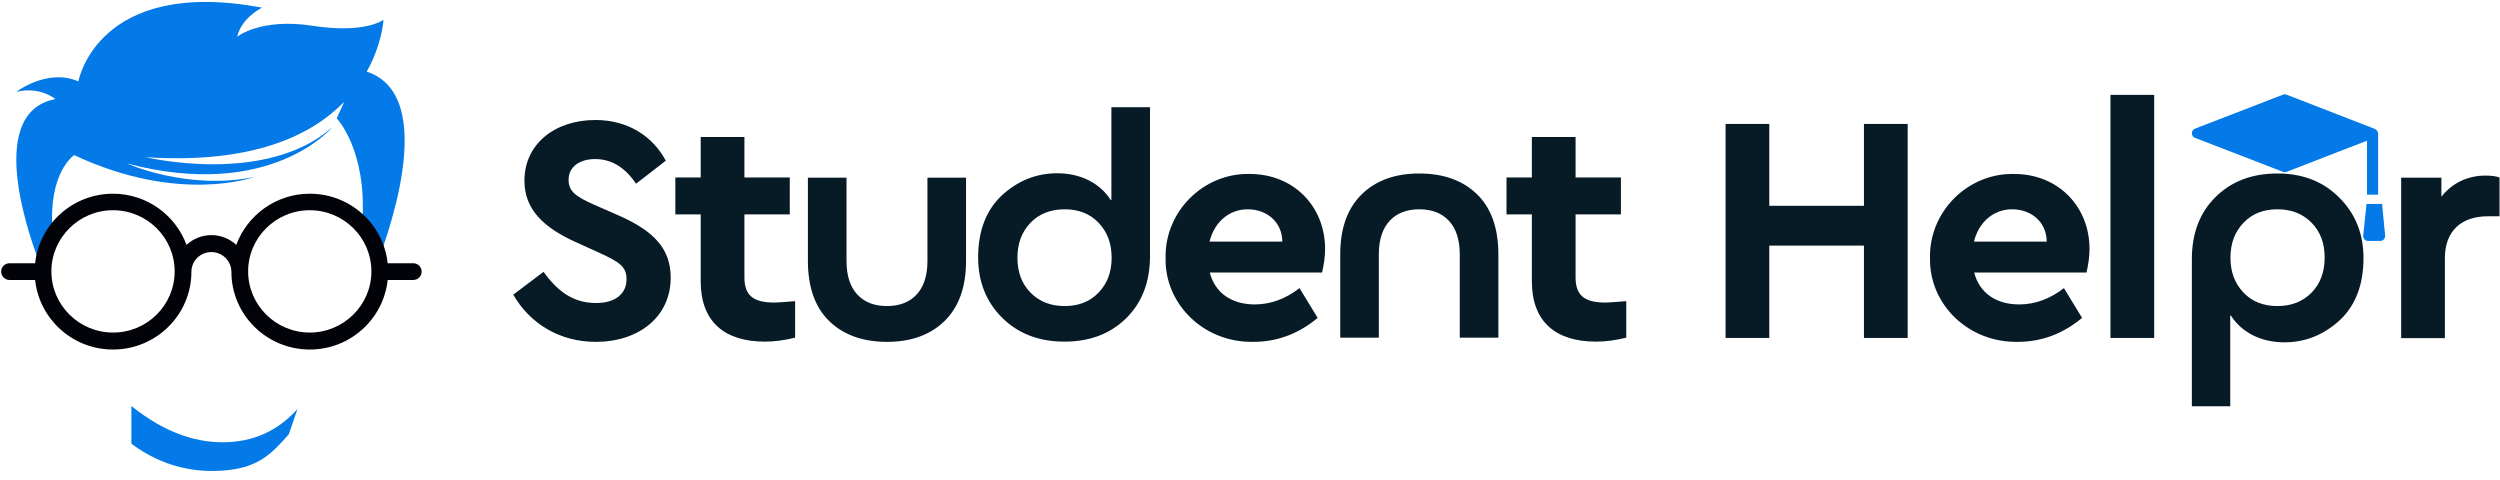
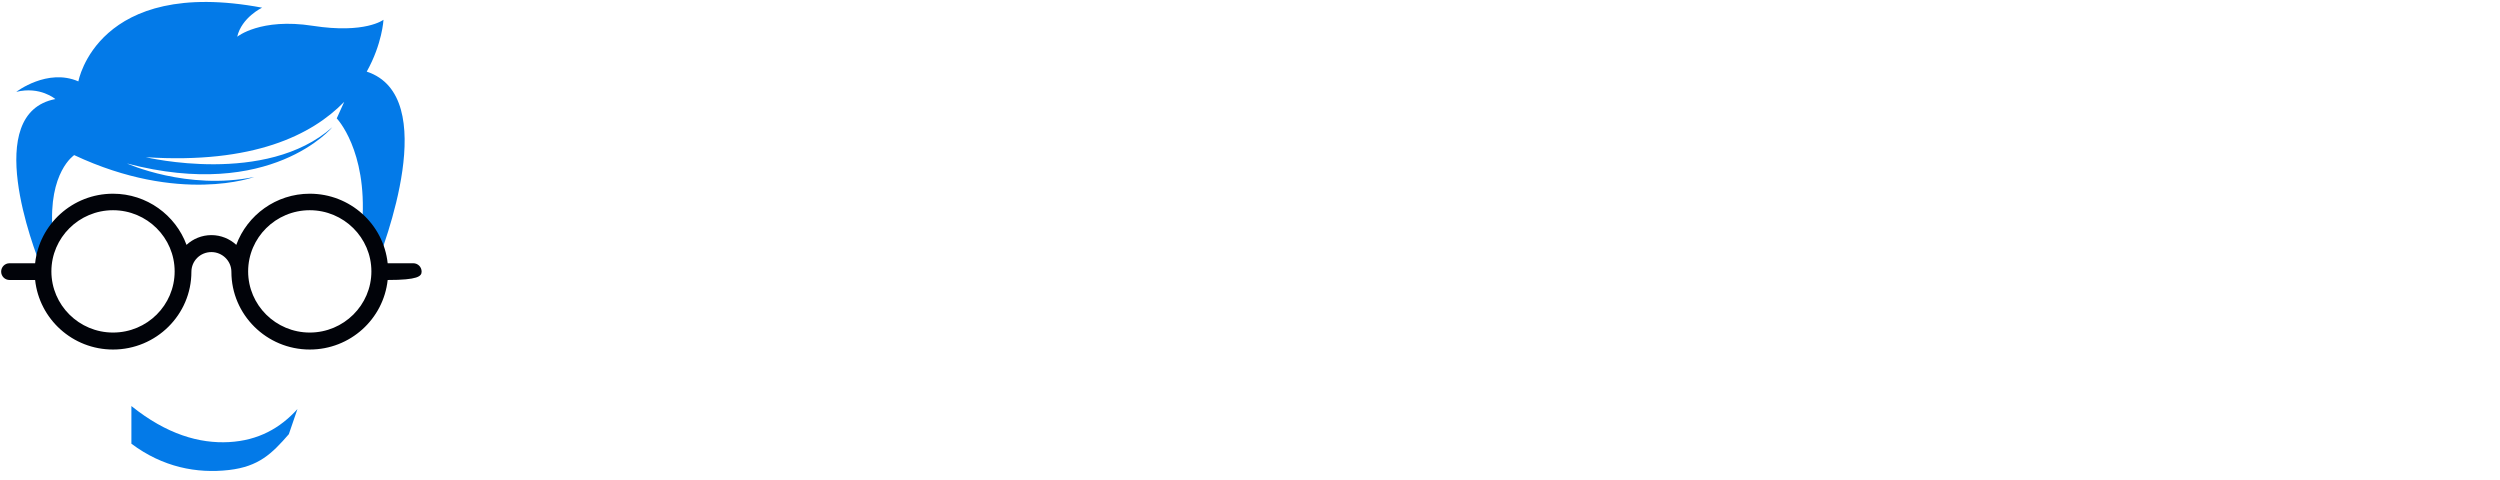
<svg xmlns="http://www.w3.org/2000/svg" width="250" height="48" viewBox="0 0 250 48" fill="none">
  <g clip-path="url(#clip0_1014_5317)">
-     <path fill-rule="evenodd" clip-rule="evenodd" d="M61.791 21.512L59.349 20.442C57.535 19.628 56.86 19.116 56.86 17.977C56.86 16.651 58 15.907 59.511 15.907C61.139 15.907 62.488 16.721 63.605 18.372L66.581 16.07C65.256 13.605 62.791 12 59.535 12C55.488 12 52.442 14.395 52.442 18.07C52.442 20.93 54.349 22.767 57.628 24.233L59.93 25.279C61.977 26.209 62.651 26.674 62.651 27.93C62.651 29.395 61.511 30.302 59.605 30.302C57.279 30.302 55.744 29.093 54.349 27.186L51.325 29.465C52.977 32.349 55.953 34.186 59.581 34.186C63.86 34.186 67.07 31.698 67.07 27.767C67.07 24.86 65.395 23.093 61.791 21.512ZM74.442 27.744V21.442H78.977V17.744H74.442V13.698H70.07V17.744H67.535V21.442H70.07V28.139C70.07 32.163 72.442 34.163 76.488 34.163C77.465 34.163 78.465 34.023 79.511 33.767V30.116C78.372 30.209 77.698 30.256 77.442 30.256C75.349 30.256 74.442 29.558 74.442 27.744ZM92.744 26.093C92.744 27.581 92.372 28.698 91.651 29.465C90.93 30.233 89.93 30.605 88.698 30.605C87.442 30.605 86.465 30.233 85.744 29.465C85.023 28.698 84.651 27.581 84.651 26.093V17.767H80.79V26.093C80.79 28.721 81.511 30.744 82.93 32.116C84.349 33.488 86.279 34.186 88.698 34.186C91.116 34.186 93.046 33.488 94.465 32.093C95.884 30.698 96.605 28.698 96.605 26.093V17.767H92.744V26.093ZM111.139 20H111.07C110.558 19.186 109.837 18.535 108.907 18.046C107.977 17.581 106.93 17.326 105.721 17.326C103.628 17.326 101.791 18.07 100.186 19.535C98.605 21.023 97.814 23.093 97.814 25.744C97.814 28.186 98.628 30.209 100.232 31.791C101.837 33.372 103.907 34.163 106.442 34.163C109 34.163 111.046 33.372 112.628 31.814C114.209 30.256 115 28.186 115 25.605V10.721H111.139V20ZM109.86 29.256C109 30.163 107.86 30.605 106.465 30.605C105.07 30.605 103.93 30.163 103.046 29.256C102.163 28.349 101.744 27.209 101.744 25.767C101.744 24.326 102.186 23.186 103.046 22.279C103.93 21.372 105.07 20.93 106.465 20.93C107.86 20.93 109 21.372 109.86 22.279C110.721 23.186 111.163 24.326 111.163 25.767C111.163 27.209 110.721 28.372 109.86 29.256ZM124.953 17.395C120.325 17.302 116.465 21.163 116.558 25.791C116.465 30.419 120.372 34.279 125.349 34.186C127.721 34.186 129.86 33.372 131.767 31.791L129.953 28.814C128.558 29.884 127.07 30.442 125.488 30.442C123.163 30.442 121.511 29.302 120.977 27.256H132.209C132.395 26.442 132.511 25.628 132.511 24.86C132.488 20.651 129.395 17.395 124.953 17.395ZM120.953 24.163C121.442 22.186 122.93 20.93 124.767 20.93C126.674 20.93 128.209 22.186 128.232 24.163H120.953ZM141.93 17.349C139.511 17.349 137.581 18.046 136.163 19.442C134.744 20.837 134.023 22.837 134.023 25.442V33.767H137.884V25.442C137.884 23.953 138.256 22.837 138.977 22.07C139.698 21.302 140.698 20.93 141.93 20.93C143.186 20.93 144.163 21.302 144.884 22.07C145.604 22.837 145.977 23.953 145.977 25.442V33.767H149.837V25.442C149.837 22.814 149.116 20.791 147.698 19.419C146.279 18.046 144.349 17.349 141.93 17.349ZM157.558 27.744V21.442H162.093V17.744H157.558V13.698H153.186V17.744H150.651V21.442H153.186V28.139C153.186 32.163 155.558 34.163 159.604 34.163C160.581 34.163 161.581 34.023 162.628 33.767V30.116C161.488 30.209 160.814 30.256 160.558 30.256C158.465 30.256 157.558 29.558 157.558 27.744ZM186.395 20.581H176.93V12.395H172.558V33.791H176.93V24.558H186.395V33.791H190.767V12.395H186.395V20.581ZM201.395 17.395C196.767 17.302 192.907 21.163 193 25.791C192.907 30.419 196.814 34.279 201.791 34.186C204.163 34.186 206.302 33.372 208.209 31.791L206.395 28.814C205 29.884 203.511 30.442 201.93 30.442C199.604 30.442 197.953 29.302 197.418 27.256H208.651C208.837 26.442 208.953 25.628 208.953 24.86C208.93 20.651 205.837 17.395 201.395 17.395ZM197.395 24.163C197.884 22.186 199.372 20.93 201.209 20.93C203.116 20.93 204.651 22.186 204.674 24.163H197.395ZM211.046 33.791H215.418V9.488H211.046V33.791ZM227.744 17.349C225.186 17.349 223.139 18.139 221.558 19.698C219.977 21.256 219.186 23.326 219.186 25.907V40.628H223.023V31.558H223.093C223.604 32.372 224.325 33.023 225.256 33.511C226.186 33.977 227.232 34.233 228.442 34.233C230.535 34.233 232.372 33.488 233.977 32.023C235.558 30.535 236.349 28.465 236.349 25.814C236.349 23.372 235.535 21.349 233.93 19.767C232.325 18.139 230.256 17.349 227.744 17.349ZM231.163 29.256C230.279 30.163 229.139 30.605 227.744 30.605C226.349 30.605 225.209 30.163 224.349 29.256C223.488 28.349 223.046 27.209 223.046 25.767C223.046 24.326 223.488 23.186 224.349 22.279C225.209 21.372 226.349 20.93 227.744 20.93C229.139 20.93 230.279 21.372 231.163 22.279C232.046 23.186 232.465 24.326 232.465 25.767C232.465 27.209 232.023 28.372 231.163 29.256ZM248.535 17.558C246.744 17.558 245.186 18.326 244.139 19.674V17.767H240.116V33.814H244.488V25.814C244.488 23.07 246.163 21.628 248.791 21.628H249.953V17.744C249.535 17.605 249.093 17.558 248.535 17.558Z" fill="#071B27" />
-     <path fill-rule="evenodd" clip-rule="evenodd" d="M238.209 20.395H236.651L236.326 23.534C236.302 23.674 236.349 23.813 236.442 23.929C236.535 24.046 236.674 24.092 236.814 24.092H238.023C238.163 24.092 238.302 24.022 238.395 23.929C238.488 23.813 238.535 23.674 238.512 23.534L238.209 20.395Z" fill="#037AE8" />
-     <path fill-rule="evenodd" clip-rule="evenodd" d="M237.465 12.883L228.651 9.465C228.535 9.418 228.419 9.418 228.302 9.465L219.512 12.86C219.326 12.93 219.186 13.116 219.186 13.325C219.186 13.534 219.302 13.72 219.512 13.79L228.302 17.186C228.419 17.232 228.535 17.232 228.651 17.186L236.698 14.069V19.465H237.814V13.348C237.791 13.139 237.651 12.953 237.465 12.883Z" fill="#037AE8" />
    <path fill-rule="evenodd" clip-rule="evenodd" d="M22.907 44.209C19.953 44.372 16.674 43.441 13.14 40.604V44.372C16.279 46.721 19.674 47.372 22.907 47C25.884 46.651 27.186 45.372 28.884 43.418L29.744 40.907C28.023 42.813 25.837 44.046 22.907 44.209ZM36.674 7.162C38.233 4.372 38.349 1.976 38.349 1.976C38.349 1.976 36.535 3.395 31.279 2.581C26.047 1.767 23.721 3.674 23.721 3.674C24.163 1.744 26.209 0.767 26.209 0.767C9.721 -2.326 7.837 8.139 7.837 8.139C4.744 6.79 1.628 9.186 1.628 9.186C4.023 8.604 5.535 9.907 5.535 9.907C-1.837 11.325 3.349 24.814 4.14 26.767C4.349 25.535 4.698 24.232 5.256 23.023C4.814 17.209 7.419 15.511 7.419 15.511C17.977 20.465 25.419 17.697 25.419 17.697C18.721 19.069 12.698 16.348 12.698 16.348C27.093 20.139 33.233 12.72 33.233 12.72C26.605 18.604 14.581 15.72 14.581 15.72C25.302 16.418 31.186 13.511 34.419 10.186L33.674 11.837C33.674 11.837 36.721 15 36.233 22.186C36.861 23.232 37.465 24.767 37.535 26.767C38.395 24.604 44.163 9.627 36.674 7.162Z" fill="#037AE8" />
-     <path fill-rule="evenodd" clip-rule="evenodd" d="M41.325 26.325H38.767C38.349 22.418 35.023 19.371 30.977 19.371C27.605 19.371 24.721 21.511 23.628 24.487C22.977 23.883 22.093 23.511 21.14 23.511C20.186 23.511 19.302 23.883 18.651 24.487C17.558 21.511 14.674 19.371 11.302 19.371C7.256 19.371 3.93 22.418 3.512 26.325H0.953C0.488 26.325 0.116 26.697 0.116 27.162C0.116 27.627 0.488 27.999 0.953 27.999H3.512C3.93 31.906 7.256 34.953 11.302 34.953C15.628 34.953 19.14 31.464 19.14 27.185C19.14 26.092 20.023 25.208 21.14 25.208C22.233 25.208 23.14 26.092 23.14 27.185C23.14 31.464 26.651 34.953 30.977 34.953C35.023 34.953 38.349 31.906 38.767 27.999H41.325C41.791 27.999 42.163 27.627 42.163 27.162C42.163 26.697 41.791 26.325 41.325 26.325ZM11.302 33.255C7.907 33.255 5.139 30.511 5.139 27.139C5.139 23.766 7.907 21.022 11.302 21.022C14.698 21.022 17.465 23.766 17.465 27.139C17.465 30.511 14.721 33.255 11.302 33.255ZM30.977 33.255C27.581 33.255 24.814 30.511 24.814 27.139C24.814 23.766 27.581 21.022 30.977 21.022C34.372 21.022 37.139 23.766 37.139 27.139C37.139 30.511 34.372 33.255 30.977 33.255Z" fill="#010309" />
+     <path fill-rule="evenodd" clip-rule="evenodd" d="M41.325 26.325H38.767C38.349 22.418 35.023 19.371 30.977 19.371C27.605 19.371 24.721 21.511 23.628 24.487C22.977 23.883 22.093 23.511 21.14 23.511C20.186 23.511 19.302 23.883 18.651 24.487C17.558 21.511 14.674 19.371 11.302 19.371C7.256 19.371 3.93 22.418 3.512 26.325H0.953C0.488 26.325 0.116 26.697 0.116 27.162C0.116 27.627 0.488 27.999 0.953 27.999H3.512C3.93 31.906 7.256 34.953 11.302 34.953C15.628 34.953 19.14 31.464 19.14 27.185C19.14 26.092 20.023 25.208 21.14 25.208C22.233 25.208 23.14 26.092 23.14 27.185C23.14 31.464 26.651 34.953 30.977 34.953C35.023 34.953 38.349 31.906 38.767 27.999C41.791 27.999 42.163 27.627 42.163 27.162C42.163 26.697 41.791 26.325 41.325 26.325ZM11.302 33.255C7.907 33.255 5.139 30.511 5.139 27.139C5.139 23.766 7.907 21.022 11.302 21.022C14.698 21.022 17.465 23.766 17.465 27.139C17.465 30.511 14.721 33.255 11.302 33.255ZM30.977 33.255C27.581 33.255 24.814 30.511 24.814 27.139C24.814 23.766 27.581 21.022 30.977 21.022C34.372 21.022 37.139 23.766 37.139 27.139C37.139 30.511 34.372 33.255 30.977 33.255Z" fill="#010309" />
  </g>
  <defs>
    <clipPath id="clip0_1014_5317">
      <rect width="250" height="47.209" fill="white" />
    </clipPath>
  </defs>
</svg>